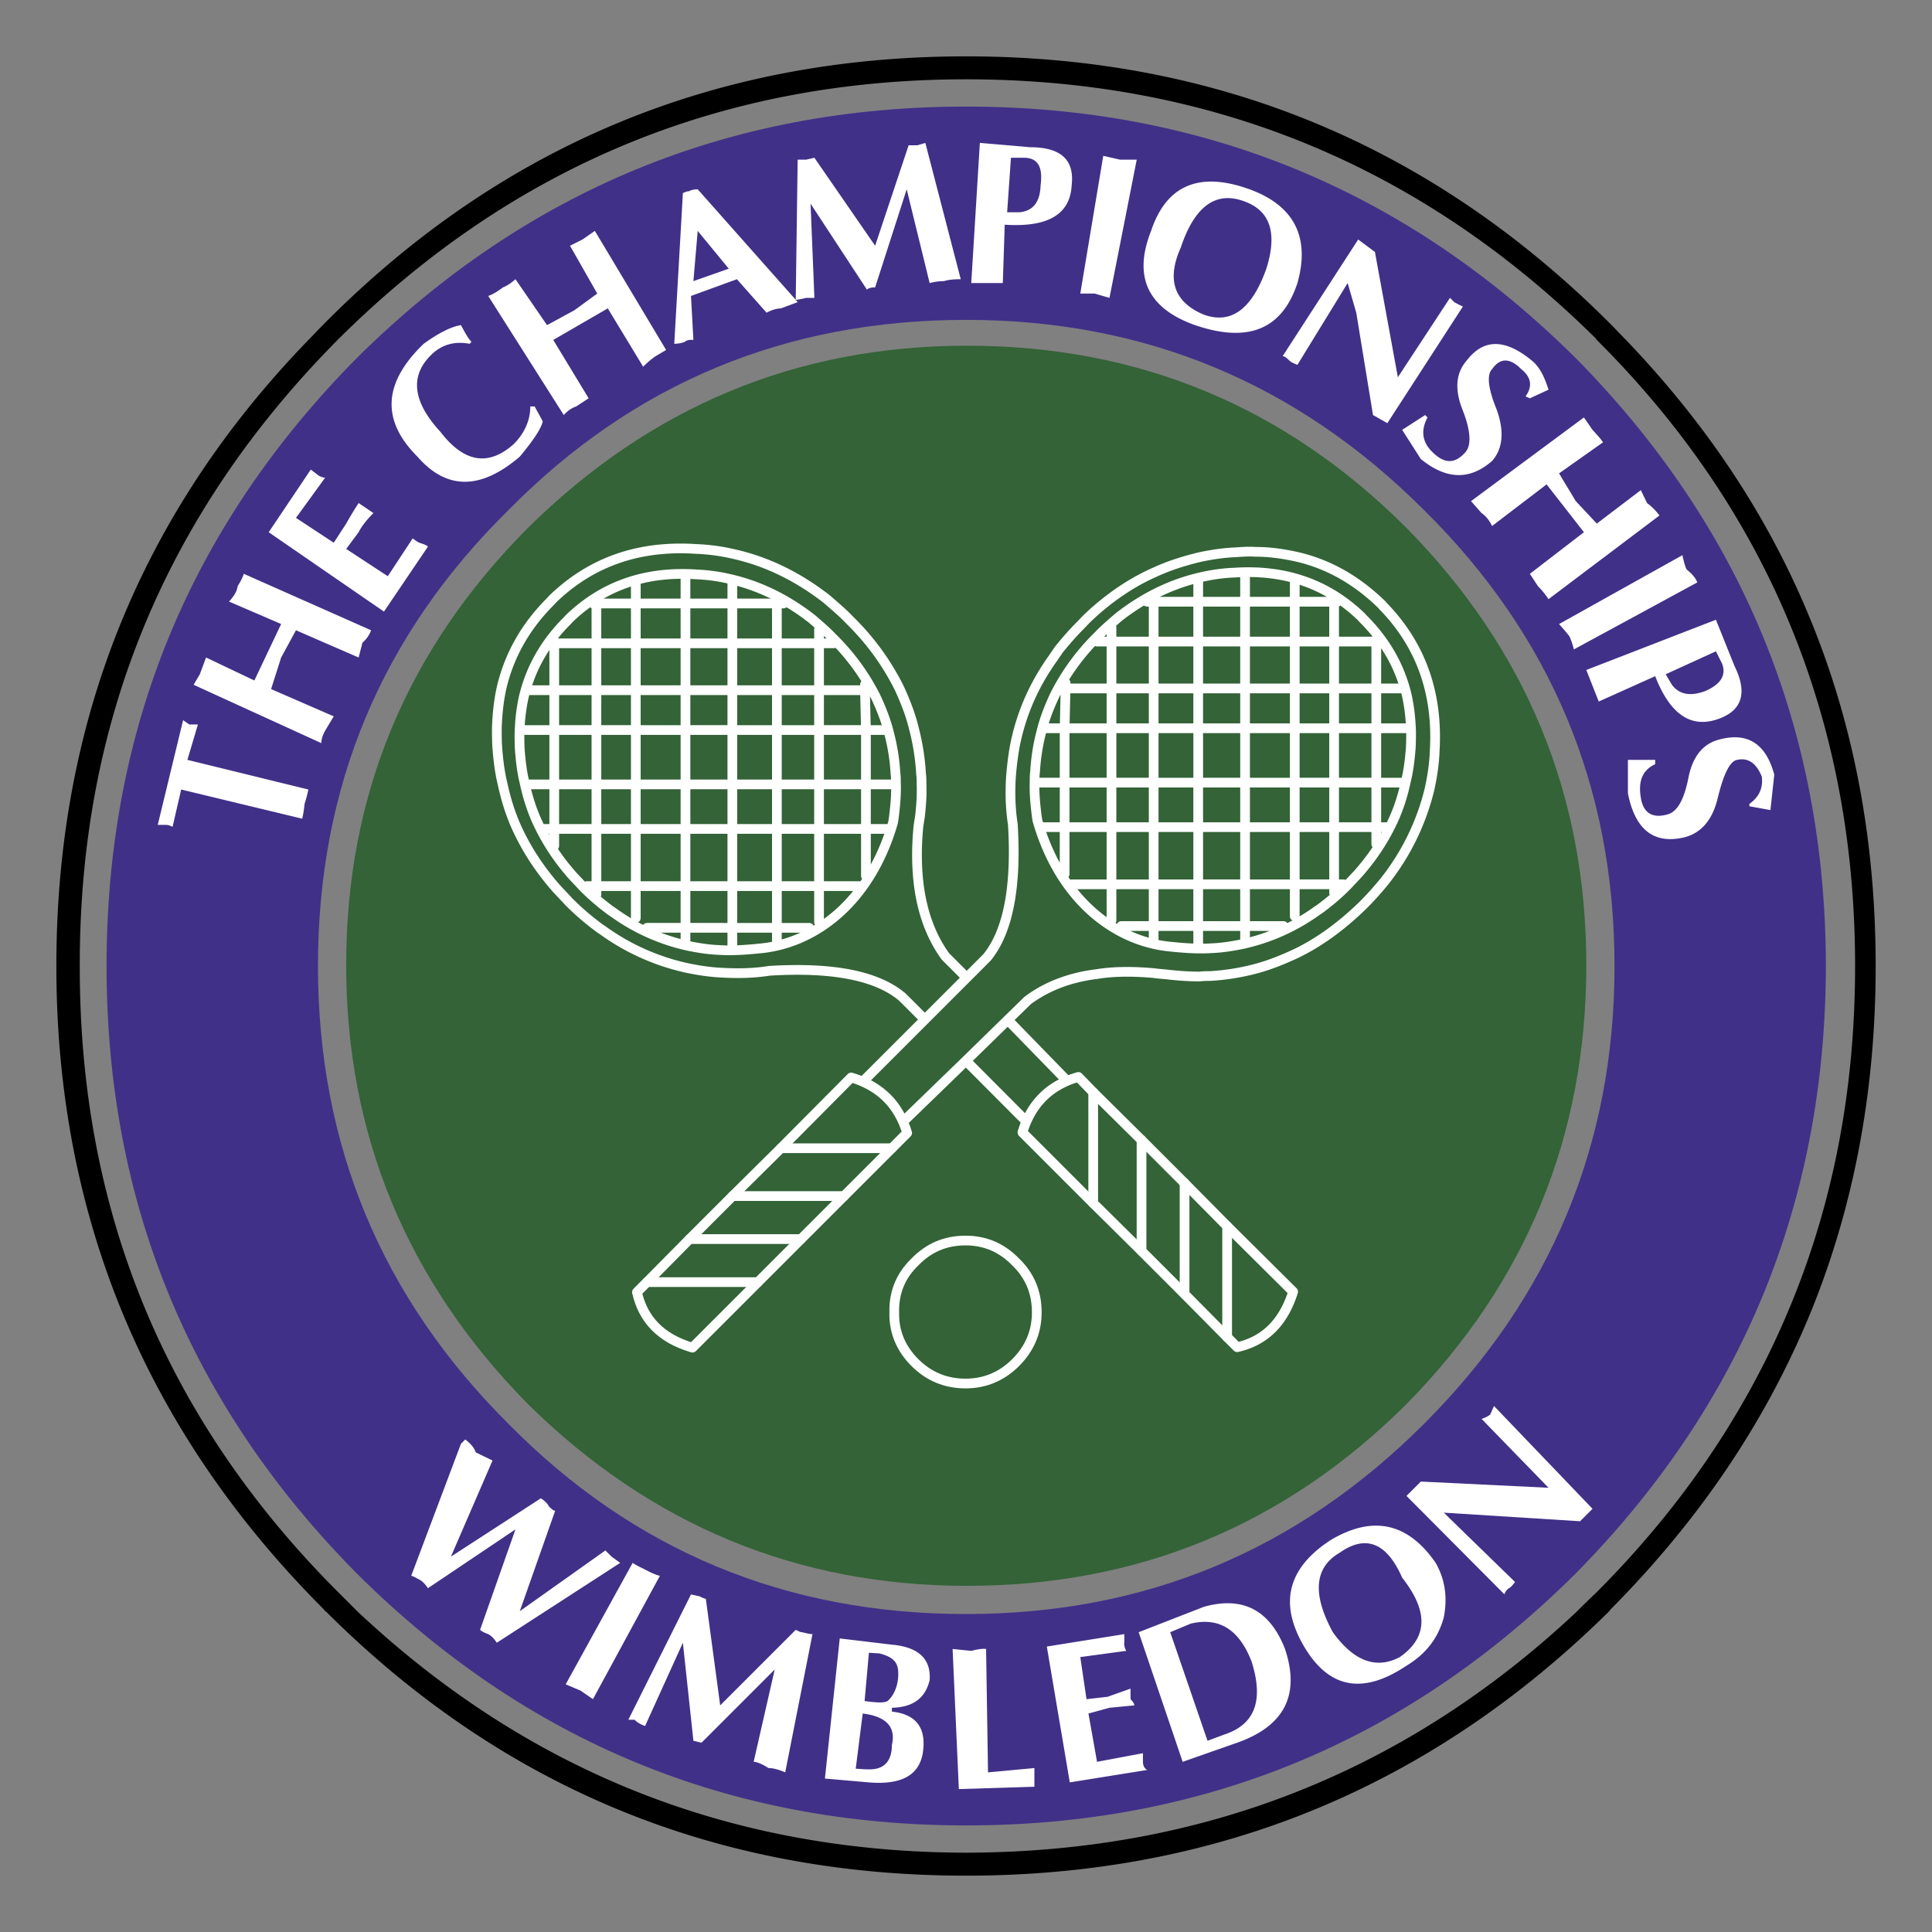
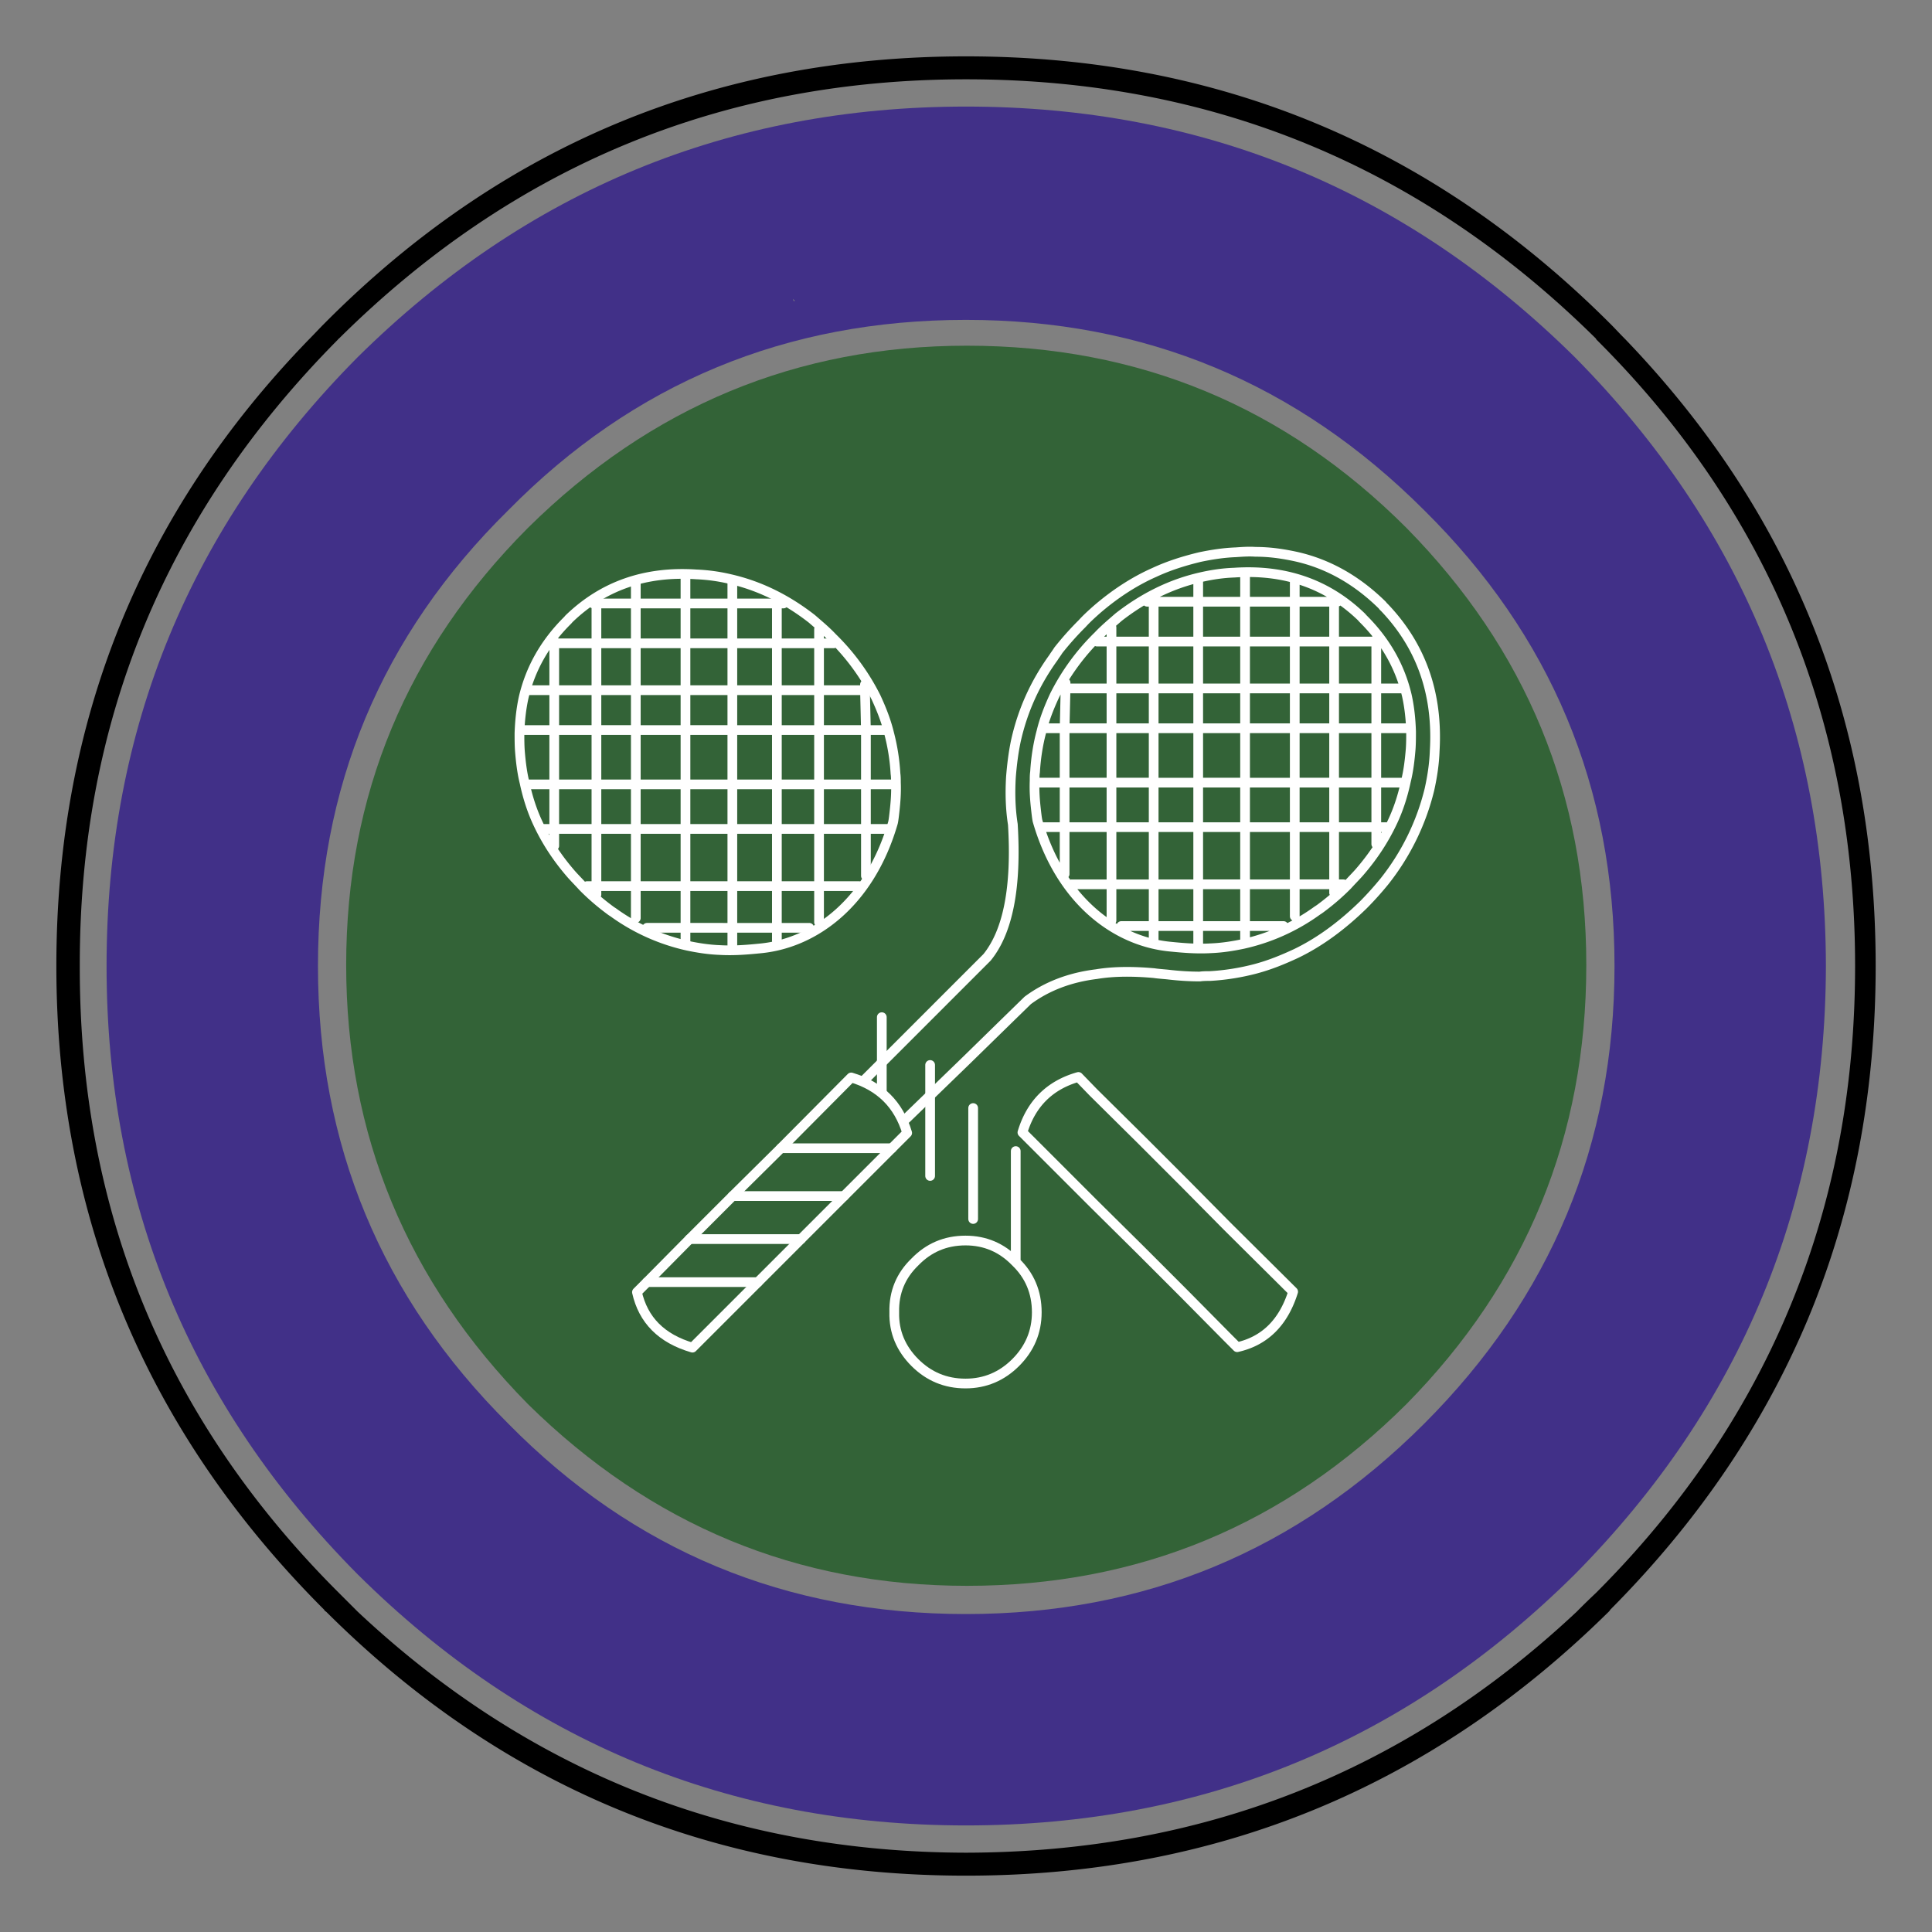
<svg xmlns="http://www.w3.org/2000/svg" width="2500" height="2500" viewBox="0 0 192.756 192.756">
  <rect x="0" y="0" width="192.756" height="192.756" fill="#808080" stroke="none" />
  <path fill-rule="evenodd" clip-rule="evenodd" fill="#fff" fill-opacity="0" d="M0 0h192.756v192.756H0V0z" />
  <path d="M157.121 35.636c-16.844-16.653-37.076-25.003-60.743-25.003-23.62 0-43.851 8.351-60.694 25.003-16.701 16.843-25.052 37.075-25.052 60.742 0 23.62 8.351 43.851 25.051 60.694 16.843 16.701 37.075 25.051 60.694 25.051 23.667 0 43.899-8.35 60.743-25.051 16.652-16.844 25.002-37.074 25.051-60.694-.048-23.667-8.398-43.899-25.05-60.742zm-4.82 3.96l-.381-.191.381.191zM142.09 50.905c12.645 12.502 18.99 27.627 18.99 45.473 0 17.798-6.346 33.019-18.99 45.665-12.693 12.691-27.865 18.99-45.712 18.99-17.941 0-33.163-6.299-45.664-18.99-12.692-12.646-18.991-27.867-18.991-45.665 0-17.846 6.298-32.971 18.991-45.473 12.501-12.692 27.723-18.991 45.664-18.991 17.847 0 33.018 6.298 45.712 18.991zM79.2 30.053l-.095-.239.19.191-.095.048z" fill-rule="evenodd" clip-rule="evenodd" fill="#413088" />
-   <path d="M155.547 47.23l4.389-3.101c-.287-.43-.668-.812-1.049-1.241l-.859-1.241-11.262 8.35 1.051 1.193c.43.286.764.716 1.049 1.289l5.439-4.151 3.723 4.771-5.393 4.151.812 1.24c.43.43.764.859 1.049 1.289l11.07-8.35a6.069 6.069 0 0 0-1.24-1.241l-.621-1.288-4.389 3.34-2.1-2.243-1.669-2.767zM168.285 56.822c-.143-.239-.285-.764-.428-1.432l-12.311 6.871c.381.43.762.859 1.049 1.241.143.334.287.716.43 1.289l12.311-6.681c-.143-.429-.525-.859-1.051-1.288zM158.266 66.842l1.24 3.15 5.631-2.529c1.527 3.913 3.674 5.296 6.488 4.199 2.195-.859 2.721-2.577 1.432-5.201l-1.859-4.629-12.932 5.01zm11.88 2.099c-1.525.573-2.623.334-3.34-.62l-.619-1.05 5.01-2.291.619 1.241c.43 1.146-.142 2.052-1.67 2.72zM168.047 83.542c1.67-.43 2.816-1.718 3.34-3.96.574-2.338 1.193-3.626 1.91-3.769 1.096-.239 1.908.286 2.48 1.67.143 1.145-.285 2.051-1.24 2.72v.238l2.1.382.381-3.531c-.811-3.054-2.625-4.247-5.393-3.531-1.67.381-2.719 1.67-3.148 3.722-.43 2.242-1.098 3.483-2.1 3.77-1.525.429-2.434-.144-2.672-1.67-.285-1.67.191-2.768 1.432-3.34v-.429h-2.719v3.34c.715 3.625 2.576 5.104 5.629 4.388zM157.645 151.775l1.242-1.24-9.83-10.258-.383.859c-.189.143-.428.285-.857.428l6.68 6.871-12.74-.619-1.432 1.432 9.781 9.828c0-.143.145-.381.43-.621.096 0 .334-.236.621-.619l-7.109-6.918 13.597.857zM119.234 32.439c5.297 1.812 8.684.429 10.211-4.199 1.289-4.581-.334-7.729-4.771-9.353-5.01-1.812-8.303-.429-9.83 4.151-1.813 4.581-.334 7.731 4.39 9.401zm-1.431-7.73c1.383-4.151 3.531-5.726 6.441-4.581 2.529.955 3.197 3.197 2.1 6.68-1.432 4.009-3.482 5.583-6.252 4.581-2.957-1.241-3.721-3.483-2.289-6.68zM129.445 36.399l5.01-8.16.859 2.958 1.67 10.211 1.432.811 7.539-11.643c-.143-.048-.43-.19-.859-.43l-.43-.429-5.201 7.921-2.289-12.502-1.67-1.241-7.539 11.643c.189 0 .381.144.668.43.142.145.429.287.81.431zM152.826 35.97c-2.672-2.195-4.818-2.195-6.49 0-1.096 1.241-1.24 2.911-.381 5.01.811 2.1.859 3.531.191 4.199-1.002 1.097-2.006 1.097-3.15 0-1.098-1.002-1.287-2.195-.572-3.531l-.238-.239-2.291 1.479 1.861 2.911c2.529 2.052 4.867 2.147 7.109.19 1.098-1.24 1.24-3.006.43-5.201-.859-2.099-.953-3.435-.43-3.96.812-1.145 1.766-1.145 2.91 0 1.004.812 1.146 1.718.43 2.72l.43.191 1.861-.859c-.43-1.383-.955-2.338-1.67-2.91zM102.771 14.688l-5.01-.429-.859 13.98h3.15l.189-5.821c4.344.286 6.539-1.05 6.682-3.96.286-2.529-1.097-3.77-4.152-3.77zm-1.048 6.49h-1.24l.381-5.44h1.289c1.383 0 1.908.907 1.67 2.72-.05 1.67-.718 2.577-2.1 2.72zM111.742 15.929l-1.67-.382-2.291 13.743h1.432l1.48.429 2.719-13.79h-1.67zM87.312 24.518l-6.06-8.78-.811.19h-.859l-.191 13.982-9.781-11.023c-.287 0-.621.048-.859.191-.143 0-.334.047-.62.191l-.86 15.031c.287 0 .668-.049 1.05-.191.143-.143.429-.239.859-.191l-.239-4.39 4.581-1.67 2.958 3.34c.525-.286 1.05-.43 1.432-.43l1.67-.621-.191-.238c.143 0 .477-.048 1.05-.191h.811l-.382-9.4 5.63 8.589c.096-.144.382-.238.812-.238l3.149-9.782 2.29 9.353a5.647 5.647 0 0 1 1.432-.191c.429-.143 1.002-.191 1.67-.191l-3.531-13.599-.811.238h-.859l-3.34 10.021zm-14.602 2.29l-3.53 1.241.43-5.01 3.1 3.769zM58.11 23.897l-1.241.621 2.72 4.771-2.291 1.67-2.72 1.479-3.149-4.581c-.429.382-.858.668-1.24.812-.572.429-1.049.716-1.479.858l7.539 11.881c.382-.429.812-.715 1.241-.859l1.24-.811-3.531-5.822 5.439-3.149 3.531 5.821a8.583 8.583 0 0 1 1.24-1.05l1.05-.62-7.109-11.881-1.24.86zM43.08 35.349c1.002-.954 2.243-1.335 3.77-1.049l.19-.191c-.286-.287-.62-.859-1.05-1.67-.954.143-2.195.764-3.722 1.861-4.056 3.912-4.247 7.634-.62 11.26 2.911 3.341 6.298 3.341 10.211 0 1.384-1.67 2.147-2.815 2.291-3.53l-.811-1.479h-.43c0 1.384-.572 2.672-1.67 3.77-2.529 2.243-4.962 1.813-7.301-1.24-2.815-3.055-3.054-5.633-.858-7.732zM31.818 47.469l-.811-.62-4.199 6.251 11.5 7.92 4.39-6.49c-.144-.143-.43-.238-.859-.381-.143-.047-.334-.191-.667-.43l-2.481 3.77-4.151-2.72 1.241-1.67c.286-.573.764-1.193 1.479-1.909l-1.479-1.002a34.318 34.318 0 0 0-1.241 2.052l-1.241 1.909-3.77-2.481 2.911-4.008c-.145 0-.336-.048-.622-.191zM24.327 57.251c-.143.43-.382.859-.621 1.24-.047.43-.286.907-.858 1.528l5.201 2.242-2.672 5.631-4.819-2.291-.621 1.67-.62 1.05 12.74 5.821c0-.381.143-.811.382-1.24l.859-1.432-6.25-2.72 1.002-3.149 1.479-2.719 6.251 2.719.382-1.479c.429-.381.715-.811.859-1.24l-12.694-5.631zM17.217 82.493l.859-3.722 12.072 2.91c.144-.572.191-1.05.239-1.479.095-.287.238-.764.381-1.432l-12.072-2.958 1.05-3.531h-.859l-.62-.429-2.529 10.449h.859c.143.001.334.049.62.192zM64.361 156.596c-.382-.191-.812-.381-1.241-.668l-6.681 12.119 1.479.621 1.241.859 6.68-12.311c-.286-.048-.762-.239-1.478-.62zM69.8 159.268l-.859-.191-6.251 12.502h.621c.286.287.62.477 1.05.621l3.77-8.303 1.05 9.781.812.191 7.3-7.301-2.1 9.209c.287 0 .812.191 1.479.621.429 0 1.002.143 1.67.43l2.72-13.791c-.286 0-.62-.096-1.05-.191-.143 0-.333-.096-.62-.238l-7.539 7.539-1.432-10.641c-.144 0-.335-.096-.621-.238zM61.02 155.307l-.62-.619-8.541 6.061 3.531-10.021c-.143 0-.334-.143-.62-.43-.144-.285-.43-.572-.812-.811l-8.971 5.82 4.152-9.59-1.67-.811c-.144-.43-.478-.859-1.05-1.289l-.43.43-4.962 13.17c.095 0 .381.143.811.381.287.143.573.43.859.857l8.731-5.867-3.531 10.02c.144.143.43.287.811.43.287.143.573.43.859.859l12.311-7.969-.858-.621zM98.383 164.518c-.43-.049-.906.047-1.48.189l-1.861-.189.621 13.98 7.539-.238v-1.861l-4.627.43-.192-12.311zM112.172 163.037l-7.73 1.24 2.291 13.553 7.73-1.242c-.287-.143-.43-.428-.43-.811v-.859l-4.582.859-.857-4.818 2.1-.574 2.48-.238c0-.143-.143-.381-.381-.619v-1.051l-2.291.812-2.1.238-.621-4.199 4.582-.621c-.145-.285-.238-.572-.191-.811v-.859zM88.982 164.088l-5.201-.621-1.479 13.98 4.39.383c3.483.285 5.297-.859 5.44-3.531.144-2.1-.907-3.293-3.149-3.531v-.383c2.099-.047 3.34-.953 3.77-2.766.142-2.099-1.099-3.293-3.771-3.531zm-2.291.81l1.05.064c1.67.43 1.966 1.113 1.86 2.465-.067.863-.438 1.756-1.049 2.289-.434.232-1.288.125-2.291 0l.43-4.818zm-1.315 11.565l.696-5.504c2.337.285 3.34 1.336 2.91 3.148 0 1.471-.654 2.326-1.981 2.414-.537.036-1.09-.031-1.625-.058zM144.047 161.367c.381-1.957.143-3.77-.811-5.439-2.768-4.008-6.252-4.771-10.451-2.291-4.342 2.816-5.201 6.348-2.672 10.641 2.48 4.199 5.869 4.82 10.211 1.91 1.908-1.147 3.151-2.721 3.723-4.821zm-4.152-3.961c2.625 3.342 2.576 5.965-.238 7.922-2.338 1.24-4.58.43-6.68-2.482-2.053-3.77-1.861-6.441.668-7.92 2.625-1.862 4.724-1.002 6.25 2.48zM128.205 164.518c-1.527-3.914-4.246-5.297-8.113-4.199l-6.488 2.527 4.391 12.932 5.439-1.908c4.722-1.671 6.298-4.772 4.771-9.352zm-9.4-2.53c2.814-.668 4.818.572 6.061 3.77 1.24 3.912.334 6.297-2.721 7.299l-1.67.621-3.723-10.832 2.053-.858z" fill-rule="evenodd" clip-rule="evenodd" fill="#fff" />
  <path d="M140.324 52.67c-12.119-12.12-26.721-18.18-43.851-18.18-16.939 0-31.541 6.06-43.803 18.18-12.072 12.12-18.132 26.625-18.132 43.613 0 16.939 6.06 31.541 18.132 43.803 12.262 12.072 26.864 18.133 43.803 18.133 17.13 0 31.731-6.061 43.851-18.133 11.93-12.119 17.941-26.721 17.941-43.803.001-16.988-6.011-31.492-17.941-43.613z" fill-rule="evenodd" clip-rule="evenodd" fill="#336337" />
-   <path d="M106.76 108.145L96.283 97.381l-1.957-1.958c-1.384-1.908-2.243-4.199-2.624-6.871-.239-1.766-.287-3.722-.096-5.821 0-.239.159-1.095.191-1.384.11-1 .191-2.052.143-3.149 0-.334 0-.668-.048-1.002a23.009 23.009 0 0 0-.715-4.533c-.334-1.384-.859-2.72-1.479-4.056a25.059 25.059 0 0 0-4.915-6.728c-.716-.764-1.526-1.432-2.29-2.099-2.814-2.195-5.869-3.722-9.209-4.486a19.849 19.849 0 0 0-3.817-.524c-5.726-.382-10.497 1.288-14.339 5.01-.071.095-.167.19-.215.239-2.481 2.48-4.103 5.344-4.867 8.588-.286 1.289-.429 2.625-.477 4.056 0 .62 0 1.288.048 1.956.095 1.193.238 2.433.524 3.579.334 1.575.812 3.102 1.479 4.533.954 2.051 2.195 3.96 3.817 5.821.382.429.859.907 1.289 1.384a25.56 25.56 0 0 0 2.719 2.385c.191.144.43.334.668.478a22.563 22.563 0 0 0 8.398 3.769c1.145.24 2.338.43 3.579.479 1.623.094 3.197.047 4.677-.191 6.298-.382 10.736.477 13.265 2.625l2.004 2.004 10.58 10.617 4.144-3.957z" fill-rule="evenodd" clip-rule="evenodd" fill="#336337" stroke="#fff" stroke-width=".97" stroke-linecap="round" stroke-linejoin="round" stroke-miterlimit="2.613" />
  <path d="M89.089 82.095c.059-.203.141-.971.169-1.226.098-.887.169-1.819.127-2.792 0-.296 0-.593-.042-.889a20.431 20.431 0 0 0-.634-4.019c-.296-1.226-.762-2.41-1.311-3.596a22.25 22.25 0 0 0-4.356-5.963c-.635-.677-1.354-1.269-2.031-1.86-2.495-1.947-5.202-3.3-8.164-3.977a17.658 17.658 0 0 0-3.383-.465c-5.076-.339-9.305 1.142-12.71 4.441-.063.084-.148.168-.191.211-2.198 2.199-3.637 4.737-4.314 7.613-.253 1.143-.38 2.328-.422 3.596 0 .55 0 1.143.042 1.735.084 1.057.211 2.157.465 3.172.296 1.396.72 2.749 1.312 4.018.846 1.819 1.945 3.511 3.384 5.161.339.381.762.804 1.143 1.227a22.66 22.66 0 0 0 2.411 2.114c.169.127.38.297.592.424a20.01 20.01 0 0 0 7.444 3.341c1.015.212 2.073.381 3.172.423 1.439.085 2.824-.035 4.146-.169 5.435-.552 10.873-4.66 13.151-12.52z" fill="none" stroke="#fff" stroke-width=".97" stroke-linecap="round" stroke-linejoin="round" stroke-miterlimit="2.613" />
  <path d="M85.391 108.559l4.262 3.73.815-.736 5.91-5.727 4.151-4.057 2.004-1.955c1.861-1.385 4.15-2.291 6.871-2.625 1.717-.287 3.674-.287 5.773-.096.238.047 1.148.115 1.385.143 1.004.117 2.051.191 3.148.191.334-.047.668-.047 1.002-.047a23.009 23.009 0 0 0 4.533-.717c1.432-.381 2.721-.906 4.057-1.527 2.385-1.145 4.627-2.815 6.727-4.866a32.243 32.243 0 0 0 2.1-2.338 23.831 23.831 0 0 0 4.486-9.162c.285-1.288.477-2.529.525-3.865.334-5.678-1.338-10.45-5.035-14.315-.119-.095-.166-.191-.215-.238-2.529-2.481-5.391-4.104-8.588-4.819-1.336-.287-2.625-.478-4.057-.478-.621-.047-1.287 0-1.957.047-1.24.048-2.434.239-3.578.478-1.574.381-3.102.859-4.533 1.526-2.051.906-4.008 2.195-5.82 3.77-.479.429-.955.859-1.385 1.336a30.154 30.154 0 0 0-2.385 2.672c-.143.239-.334.478-.479.716-1.861 2.577-3.102 5.344-3.77 8.398-.238 1.145-.381 2.338-.477 3.53-.096 1.67-.047 3.198.191 4.725.381 6.25-.479 10.688-2.576 13.265L86.434 107.56l-1.043.999zM122.432 133.406l1.002 1.002c2.768-.621 4.627-2.48 5.582-5.535l-6.584-6.537-4.248-4.295-4.293-4.295-4.82-4.771-1.479-1.527c-2.863.812-4.725 2.674-5.584 5.537l7.062 7.061 4.82 4.771 4.293 4.295 4.249 4.294z" fill-rule="evenodd" clip-rule="evenodd" fill="#336337" stroke="#fff" stroke-width=".97" stroke-linecap="round" stroke-linejoin="round" stroke-miterlimit="2.613" />
-   <path d="M101.34 125.914c-1.383-1.432-3.053-2.146-5.009-2.146-2.004 0-3.674.715-5.059 2.146-1.383 1.336-2.099 3.006-2.051 5.012-.048 1.955.668 3.625 2.051 5.01 1.384 1.383 3.054 2.098 5.059 2.098 1.957 0 3.626-.715 5.009-2.098 1.385-1.385 2.1-3.055 2.1-5.01-.001-2.006-.715-3.676-2.1-5.012zM122.432 133.406v-11.07m-8.541 2.48v-11.07m4.293 4.295v11.07m-9.114-20.136v11.07" fill="none" stroke="#fff" stroke-width=".97" stroke-linecap="round" stroke-linejoin="round" stroke-miterlimit="2.613" />
+   <path d="M101.34 125.914c-1.383-1.432-3.053-2.146-5.009-2.146-2.004 0-3.674.715-5.059 2.146-1.383 1.336-2.099 3.006-2.051 5.012-.048 1.955.668 3.625 2.051 5.01 1.384 1.383 3.054 2.098 5.059 2.098 1.957 0 3.626-.715 5.009-2.098 1.385-1.385 2.1-3.055 2.1-5.01-.001-2.006-.715-3.676-2.1-5.012zv-11.07m-8.541 2.48v-11.07m4.293 4.295v11.07m-9.114-20.136v11.07" fill="none" stroke="#fff" stroke-width=".97" stroke-linecap="round" stroke-linejoin="round" stroke-miterlimit="2.613" />
  <path d="M88.982 114.559l1.527-1.527c-.858-2.863-2.719-4.676-5.583-5.535l-7.014 7.062-4.82 4.771-4.294 4.293-4.247 4.295-1.002 1.002c.621 2.768 2.434 4.629 5.535 5.535l6.537-6.537 4.294-4.295 4.294-4.293 4.773-4.771z" fill-rule="evenodd" clip-rule="evenodd" fill="#336337" stroke="#fff" stroke-width=".97" stroke-linecap="round" stroke-linejoin="round" stroke-miterlimit="2.613" />
  <path d="M88.982 114.559h-11.07m-13.361 13.359h11.07m-2.529-8.588H84.21m-4.294 4.293H68.798" fill="none" stroke="#fff" stroke-width=".97" stroke-linecap="round" stroke-linejoin="round" stroke-miterlimit="2.613" />
  <path d="M162.18 33.87c-.525-.524-1.004-1.049-1.527-1.574C142.854 14.498 121.43 5.623 96.378 5.623c-25.003 0-46.38 8.875-64.035 26.673-.525.525-1.002 1.05-1.526 1.574C14.02 51.191 5.623 72.043 5.623 96.378c0 25.003 8.923 46.429 26.721 64.226a.36.36 0 0 0 .191.191c17.607 17.559 38.889 26.34 63.844 26.34 24.956 0 46.333-8.781 64.13-26.34a.657.657 0 0 0 .145-.191c8.73-8.779 15.268-18.418 19.705-28.963 4.533-10.832 6.777-22.617 6.777-35.263 0-12.692-2.244-24.431-6.777-35.214-4.152-9.925-10.213-18.991-18.179-27.294zm-2.959-.095c0 .047.047.047.047.095 9.877 9.83 16.893 20.9 21.09 33.115 3.15 9.162 4.725 18.943 4.725 29.393s-1.574 20.231-4.725 29.345c-4.246 12.264-11.26 23.334-21.137 33.211a69.21 69.21 0 0 0-1.908 1.861c-17.035 15.984-37.314 24-60.935 24.049-23.428-.049-43.66-8.064-60.694-24.049l-1.861-1.861C16.549 141.709 7.913 120.857 7.96 96.378c-.047-24.335 8.541-45.139 25.767-62.508 0-.047.048-.047.095-.095C51.191 16.549 72.043 7.913 96.378 7.913c24.477 0 45.425 8.636 62.843 25.862z" fill-rule="evenodd" clip-rule="evenodd" />
  <path d="M103.521 81.92c-.059-.203-.141-.971-.17-1.227-.098-.886-.168-1.819-.127-2.792 0-.296 0-.592.043-.888.084-1.396.295-2.75.635-4.018.295-1.227.762-2.412 1.311-3.596a22.243 22.243 0 0 1 4.357-5.964c.635-.677 1.354-1.269 2.029-1.861 2.496-1.946 5.203-3.3 8.164-3.977 1.1-.253 2.199-.423 3.383-.465 5.076-.339 9.307 1.142 12.711 4.441.064.084.148.169.191.211 2.199 2.199 3.637 4.737 4.314 7.613.254 1.142.381 2.327.422 3.596 0 .549 0 1.142-.041 1.734-.086 1.057-.213 2.157-.467 3.172-.295 1.396-.719 2.75-1.311 4.019-.846 1.819-1.945 3.51-3.383 5.16-.34.38-.762.804-1.143 1.227a22.68 22.68 0 0 1-2.412 2.115c-.168.127-.381.296-.592.423a19.999 19.999 0 0 1-7.443 3.342c-1.016.212-2.074.38-3.174.423-1.438.085-2.822-.035-4.145-.169-5.435-.552-10.874-4.659-13.152-12.519zM55.297 63.95v.234m0 4.676v3.975m0-8.65v4.676m0-.001h-2.478m-.608 3.975h3.086m-.982 9.867h.982m0 0v1.684m0-6.127h-2.572m2.572 0v4.442m0-9.866v5.424m22.212-18.05v-.327m.655.327h-.655m5.658 3.976h-1.45m0 0v-1.404m-4.208 10.054V68.86m4.208 0v3.975m0-3.975v-4.676m-4.208 4.676h4.208m-4.208-4.675v4.676m4.208 3.974h-4.208m4.208-8.65h-4.208m10.755 8.65h-1.871m0 0L86.3 68.86m0-.561v.561m.327 0H86.3m-4.583 3.975h4.676M86.3 68.86h-4.583m-4.208-8.651v3.975m-4.443-3.975v-2.011m-4.676 2.011v-2.572m4.676 2.572H68.39m-8.885 0h-.327m4.256-1.963v1.964m0-.001h-3.929m0 0v-.187m3.929 8.838v3.975m-3.929 0V68.86m0 3.975h3.929m-3.929-3.975v-4.676m0 .001h3.929m0 0v4.676m0-.001h-3.929m8.885 0h4.676m0 0v3.975m0 0H68.39m0 0V68.86m4.676-4.675H68.39m0 0v4.676m4.676-.001v-4.676m-9.632 8.651h4.956m0-3.975h-4.956m0-4.675h4.956m-8.885 0V60.21m8.885-.001v3.975m-4.956-3.975h4.956m-4.956 3.976V60.21m9.632 3.975V60.21M68.39 82.702V78.26m4.676-.001v4.442m-4.676-4.442h4.676m0 4.443H68.39m-4.956-4.443h-3.929m0 4.443h3.929m-3.929 0V78.26m3.929-.001v4.442m-4.864 5.706h.936m3.928 0v3.179m-3.929-3.179v.841m3.929-.841h-3.929m13.561 4.161v1.871m0-1.871H68.39m0-4.161h4.676m0 0v4.161m-4.676 0v1.356m0-1.356v-4.161m4.676 0v-5.705m-9.632 0v5.705m-3.929 0v-5.705m8.885 5.705h-4.956m4.956-5.705v5.705m-4.956-5.705h4.956m-3.834 9.866h3.834m0-14.309h-4.956m22.959 0h2.619m-.513 4.443h-2.105m-.001 0V78.26m-8.884 4.442V78.26m4.208 4.442h-4.208m4.208-4.443v4.442m-4.208-4.442h4.208m3.975 10.148h-3.975m-4.208 4.161h3.227m-3.227 1.31v-1.31m4.208-.561v-3.601m-4.208.001v4.161m4.208-4.161h-4.208m4.208 0v-5.705m0 0h4.676m0 0v4.676m-8.884-4.676v5.705m8.884-10.148h-4.676m-4.208 10.148h-4.442m-.001-5.705h4.442m.001 9.866h-4.442m4.442-14.309h-4.442m4.442-5.424v5.424m-4.443-5.424h4.442m-4.442 5.424v-5.424m8.651 5.424v-5.424m4.676 0v5.424m-22.959-5.424v5.424m-3.929 0v-5.424m8.885 0v5.424m9.119-9.399h-4.442m4.442-8.651h-4.442m-.001 3.976h4.442M55.297 82.702h4.208m0-4.443h-4.208m0-5.424h4.208m0-8.65h-4.208m4.208 4.675h-4.208M137.312 63.774v.234m0 4.676v3.974m0-8.65v4.676m0 0h2.479m.609 3.974h-3.088m.983 9.867h-.982m-.001 0v1.684m0-6.126h2.572m-2.572 0v4.442m0-9.867v5.424m-22.21-18.049v-.328m-.655.328h.654m-5.658 3.975h1.449m.001 0v-1.403m4.209 10.053v-3.974m-4.209 0v3.974m0-3.974v-4.676m4.209 4.676h-4.209m4.209-4.676v4.676m-4.209 3.974h4.209m-4.209-8.65h4.209m-10.754 8.65h1.869m0 0l.094-3.974m0-.561v.562m-.327-.001h.326m4.583 3.974h-4.676m.094-3.974h4.582m4.209-8.651v3.975m4.443-3.975v-2.011m4.676 2.011v-2.572m-4.676 2.572h4.676m8.884 0h.326m-4.253-1.964v1.964m0 0h3.928m-.001 0v-.187m-3.927 8.838v3.974m3.927 0v-3.974m0 3.974h-3.928m3.928-3.974v-4.676m0 0h-3.928m.001 0v4.676m0 0h3.928m-8.885 0h-4.676m0 0v3.974m0 0h4.676m0 0v-3.974m-4.676-4.676h4.676m0 0v4.676m-4.676 0v-4.676m9.633 8.65h-4.957m0-3.974h4.957m0-4.676h-4.957m8.884 0v-3.975m-8.884 0v3.975m4.957-3.975h-4.957m4.957 3.975v-3.975m-9.633 3.975v-3.975m4.676 22.492v-4.442m-4.676 0v4.442m4.676-4.442h-4.676m0 4.442h4.676m4.957-4.442h3.928m-.001 4.442h-3.928m3.928 0v-4.442m-3.927 0v4.442m4.863 5.705h-.936m-3.927 0v3.18m3.927-3.18v.842m-3.927-.842h3.928m-13.561 4.161v1.871m0-1.871h4.676m0-4.161h-4.676m0 0v4.161m4.676 0v1.356m0-1.356V88.23m-4.676 0v-5.705m9.633 0v5.705m3.927 0v-5.705m-8.884 5.705h4.957m-4.957-5.705v5.705m4.957-5.705h-4.957m3.834 9.866h-3.834m0-14.308h4.957m-22.961 0H103.6m.513 4.442h2.104m0 0v-4.442m8.885 4.442v-4.442m-4.209 4.442h4.209m-4.209-4.442v4.442m4.209-4.442h-4.209M106.92 88.23h3.973m4.209 4.161h-3.227m3.227 1.31v-1.31m-4.209-.56V88.23m4.209 0v4.161m-4.209-4.161h4.209m-4.209 0v-5.705m0 0h-4.676m0 0v4.676m8.885-4.676v5.705m-8.885-10.147h4.676m4.209 10.147h4.443m0-5.705h-4.443m0 9.866h4.443m-4.443-14.308h4.443m-4.443-5.425v5.424m4.443-5.424h-4.443m4.443 5.425v-5.424m-8.652 5.424v-5.424m-4.676-.001v5.424m22.961-5.424v5.424m3.927.001v-5.424m-8.884-.001v5.424m-9.119-9.398h4.443m-4.443-8.651h4.443m0 3.975h-4.443m22.21 18.517h-4.207m0-4.442h4.207m0-5.425h-4.207m0-8.65h4.207m-4.207 4.676h4.207" fill="none" stroke="#fff" stroke-width=".97" stroke-linecap="round" stroke-linejoin="round" stroke-miterlimit="2.613" />
</svg>